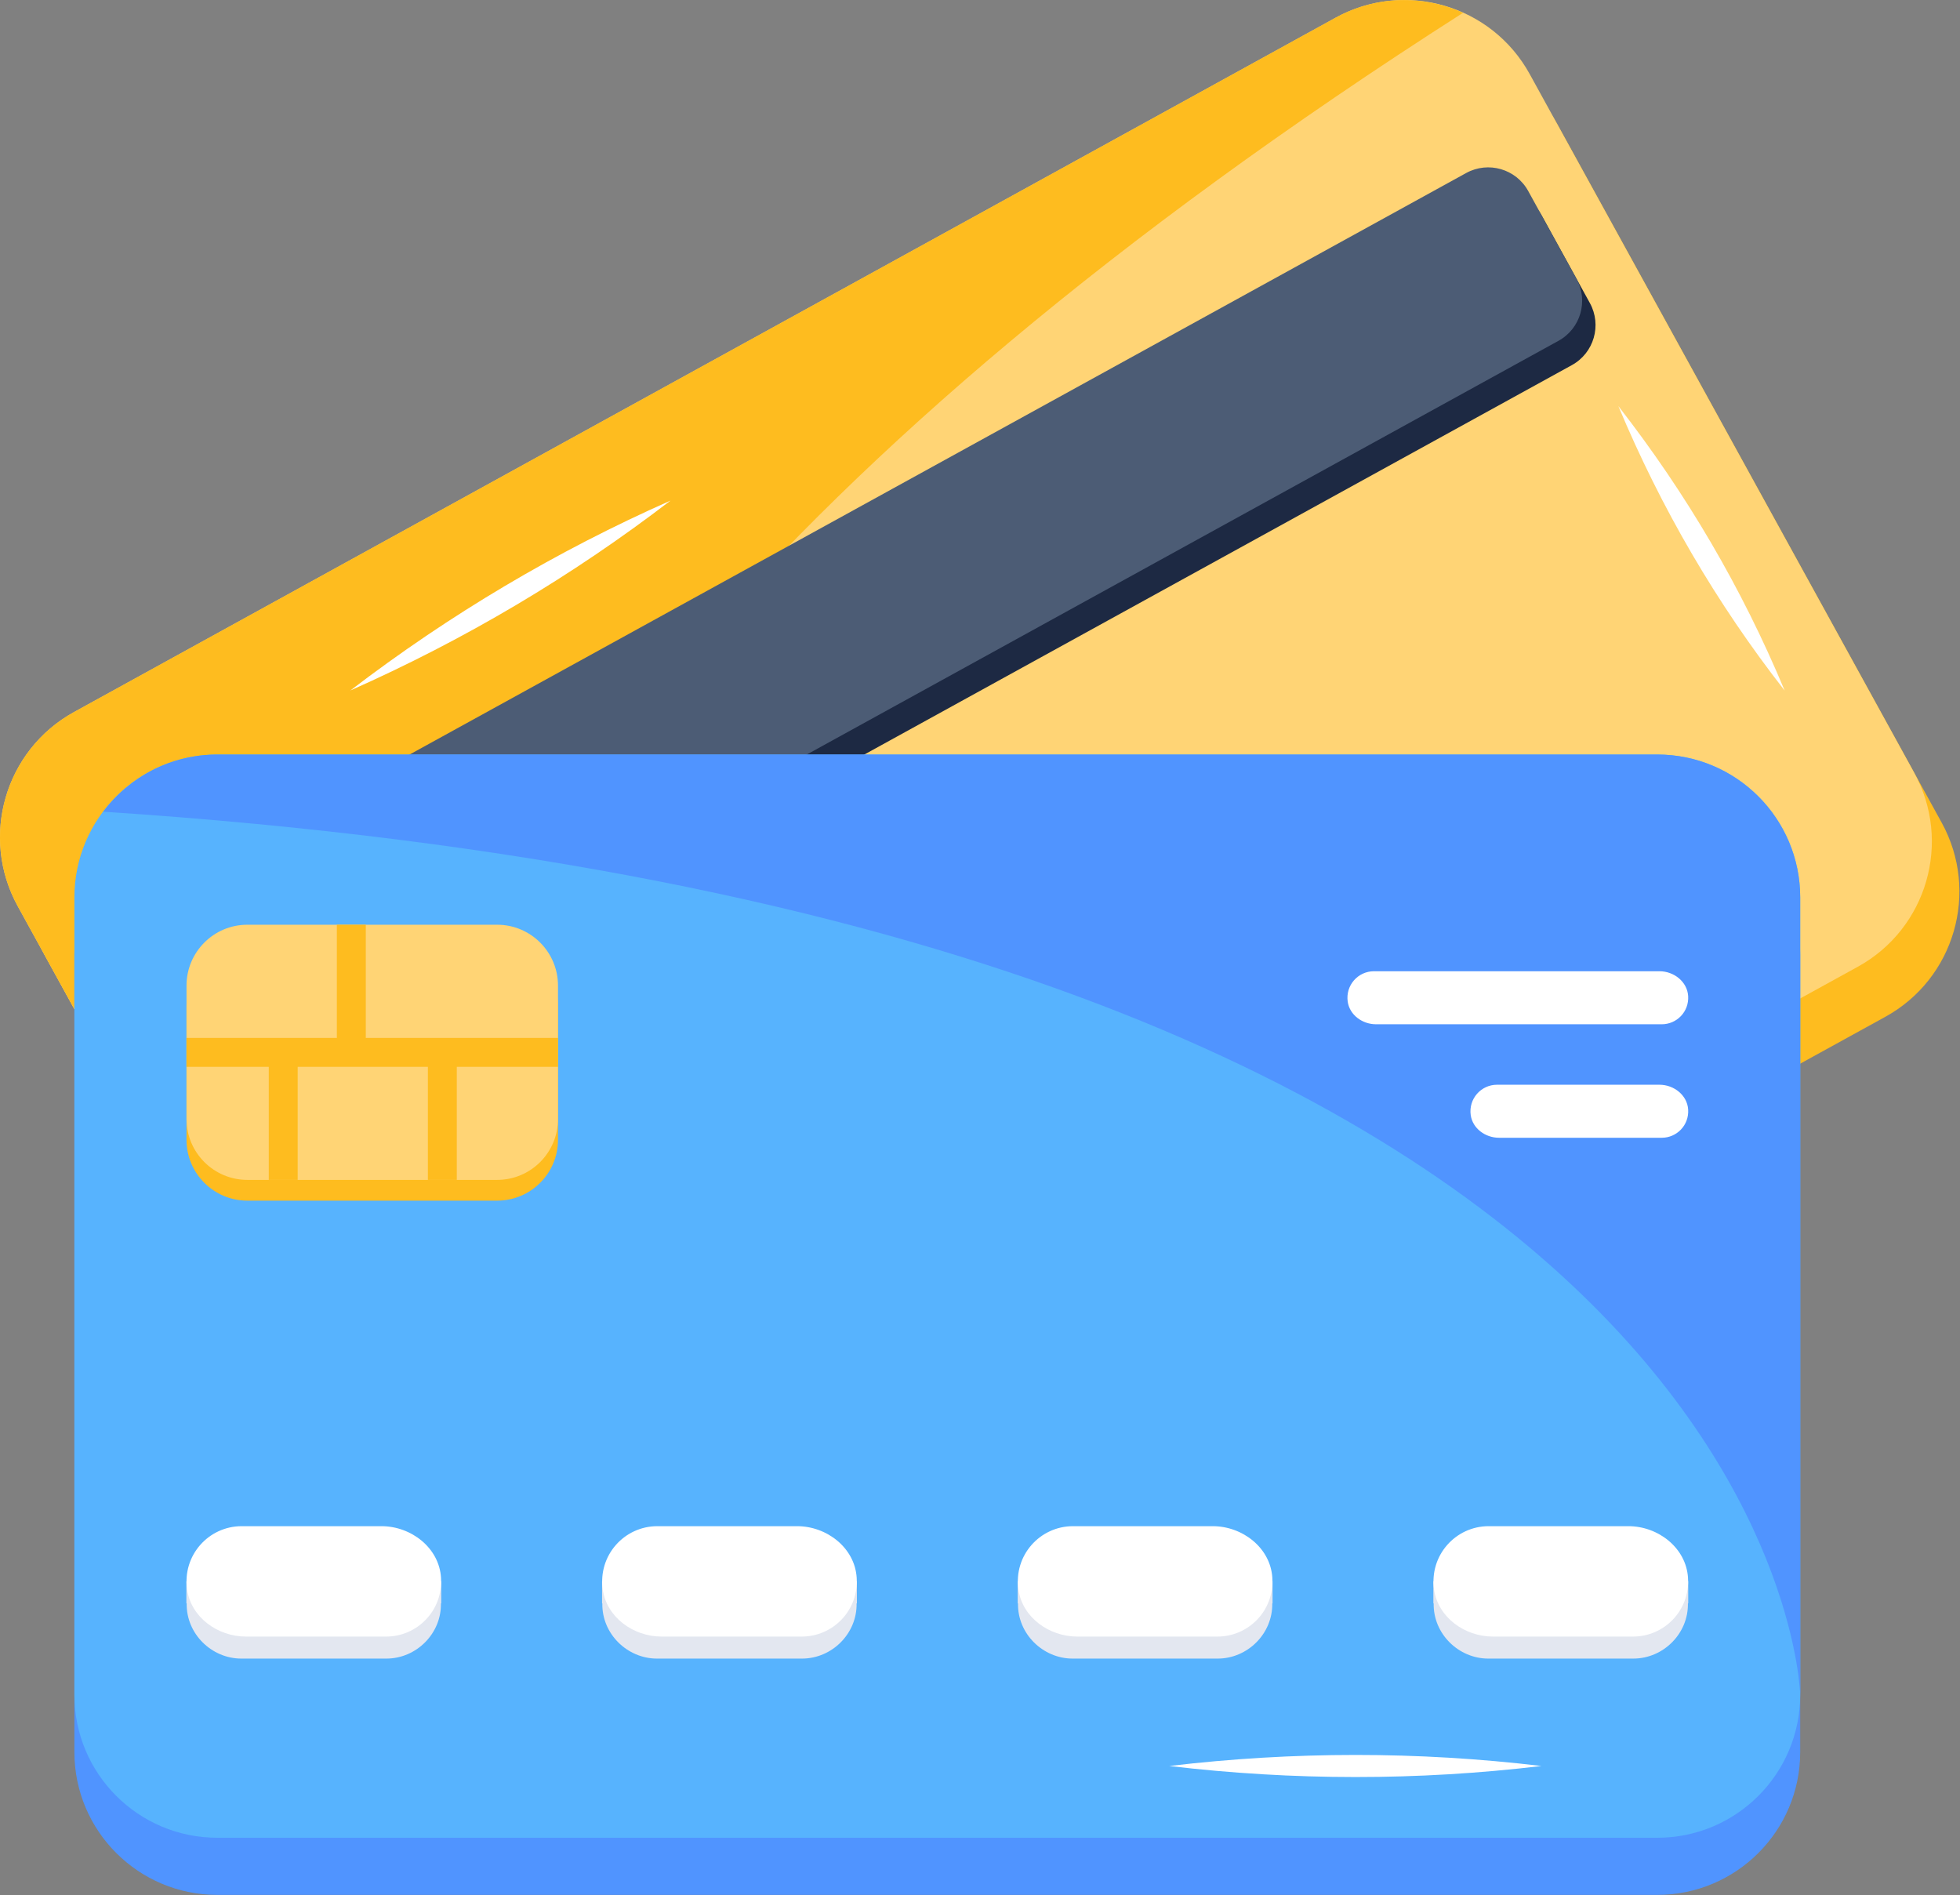
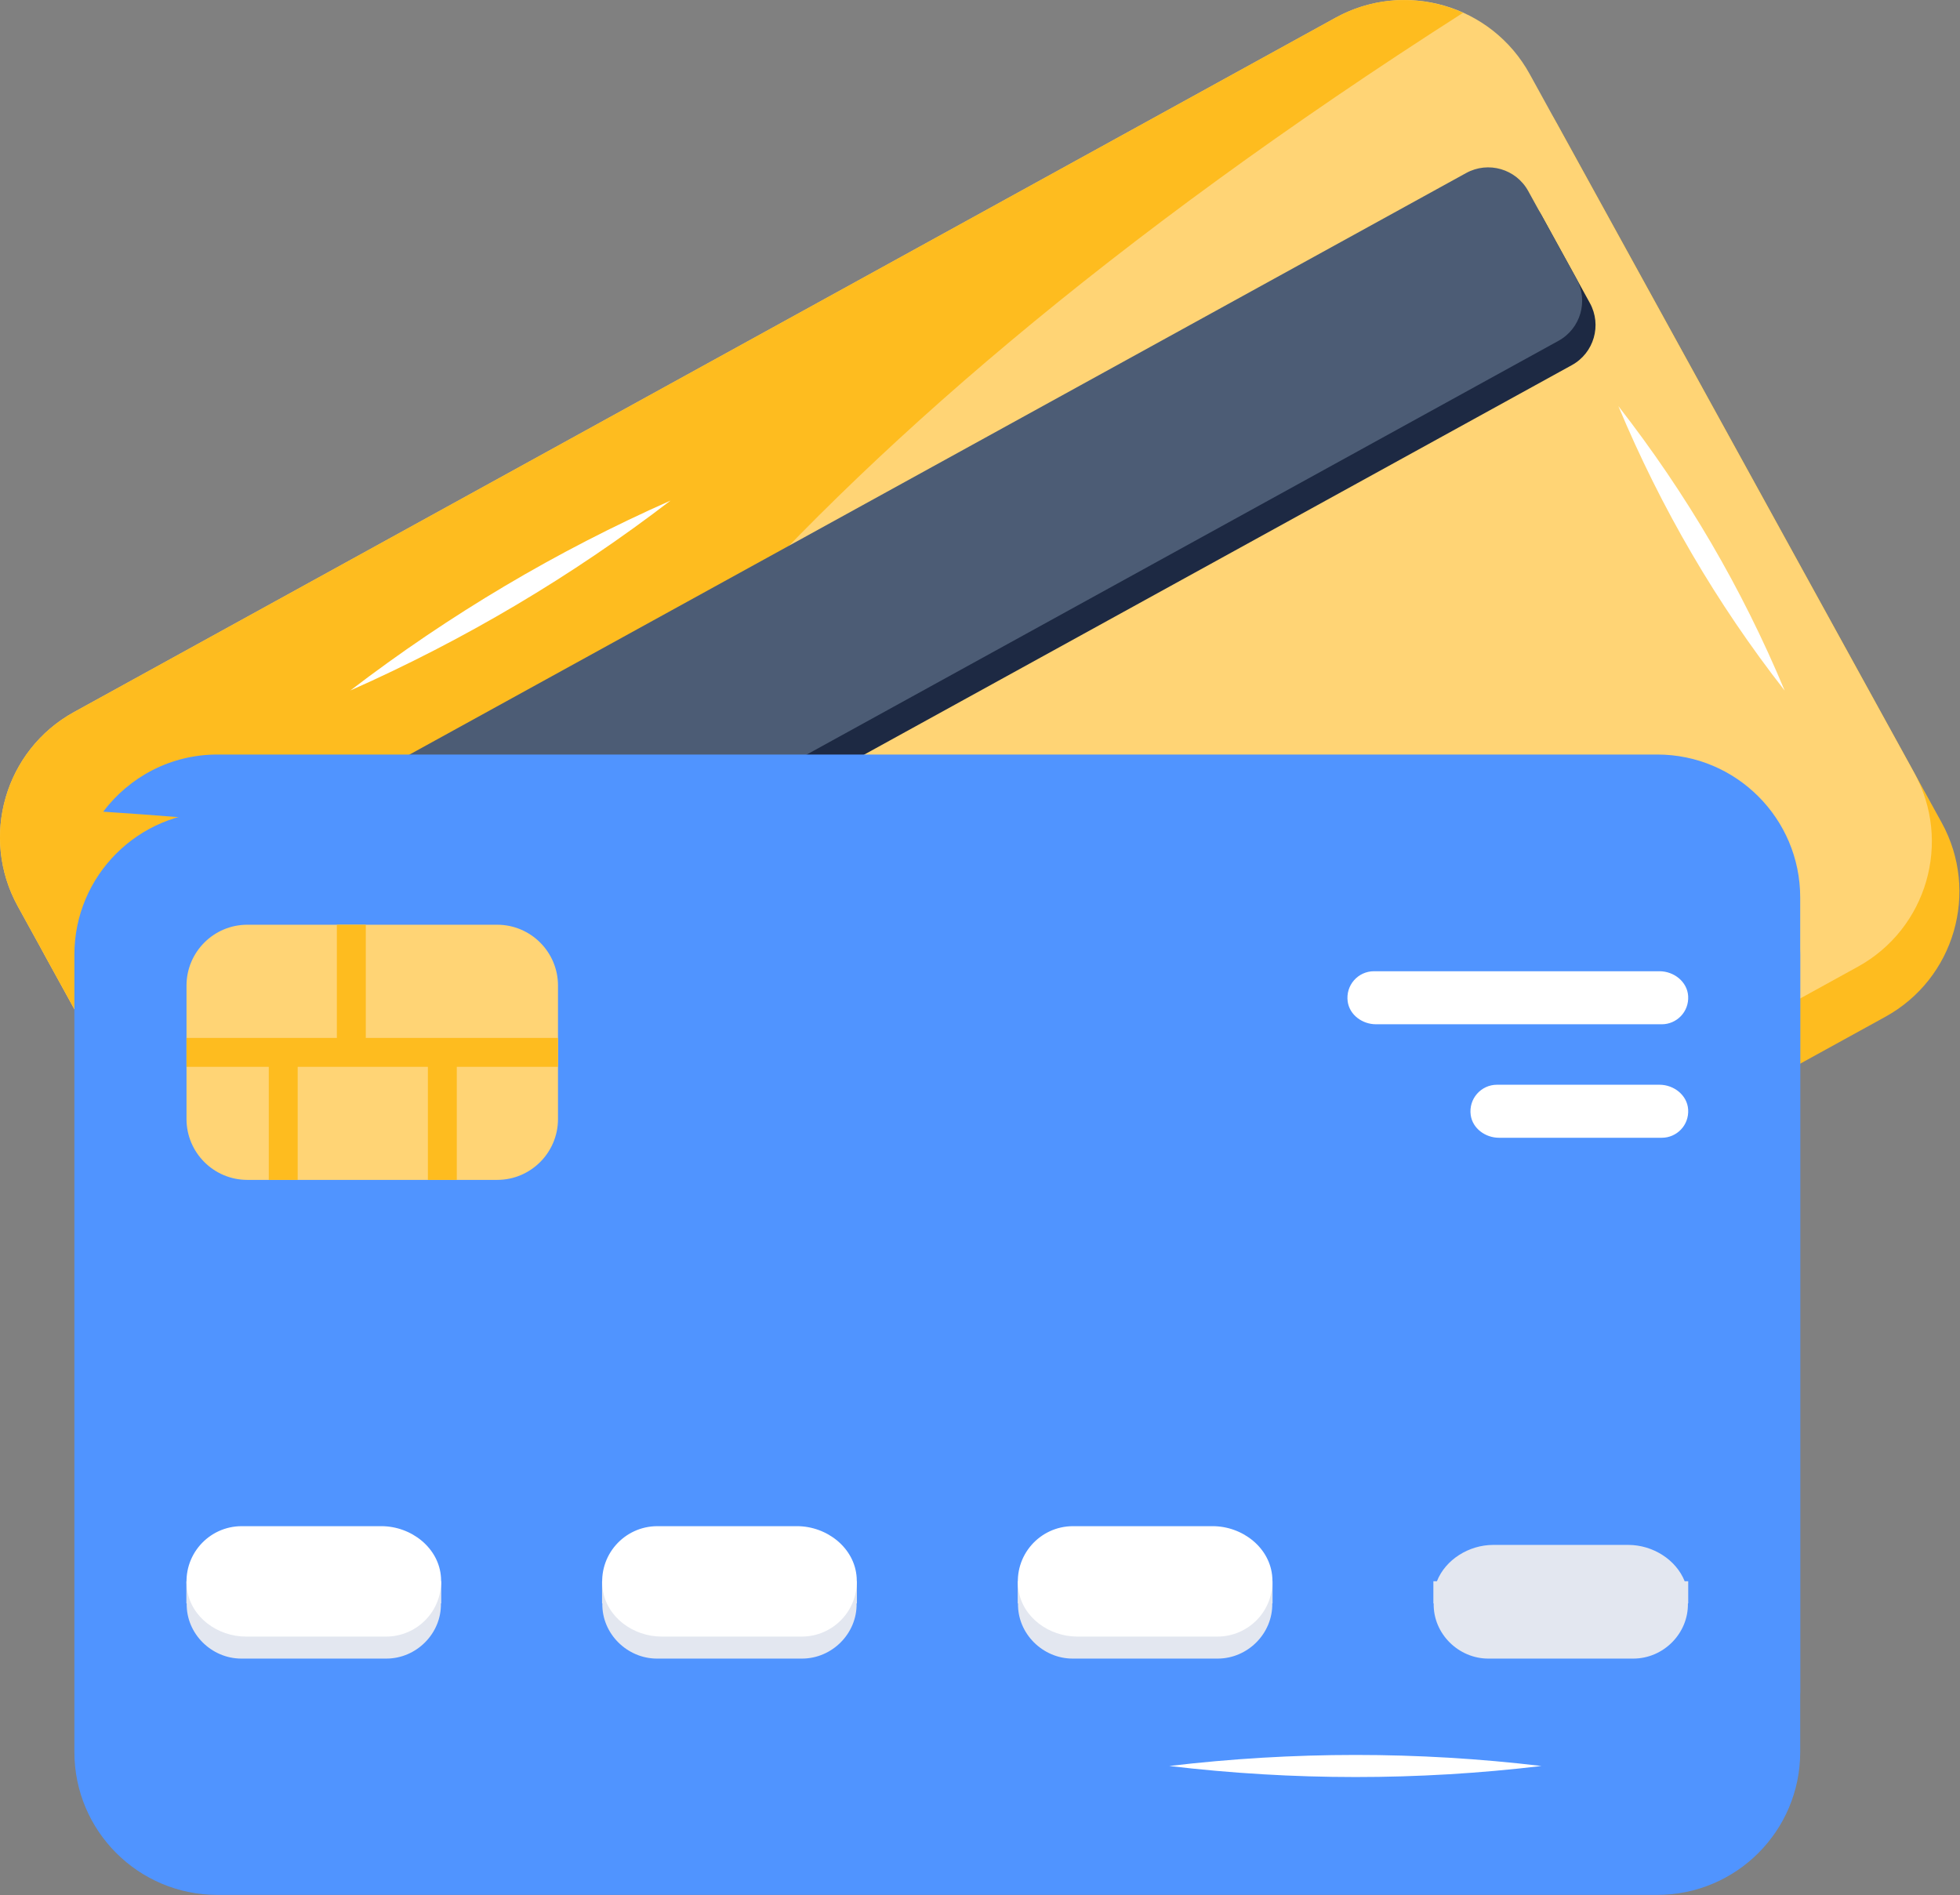
<svg xmlns="http://www.w3.org/2000/svg" width="100%" height="100%" viewBox="0 0 482 466" version="1.1" xml:space="preserve" style="fill-rule:evenodd;clip-rule:evenodd;stroke-linejoin:round;stroke-miterlimit:2;">
  <rect x="0" y="0" width="482" height="466" fill="#808080" stroke="none" />
  <g transform="matrix(1,0,0,1,-15.059,-23)">
    <g id="_x35_" transform="matrix(7.529,0,0,7.529,0,0)">
      <g>
        <g>
          <g>
            <g>
              <path d="M63.581,36.265L22.377,58.942C20.118,60.185 17.279,59.362 16.036,57.103L3.479,34.287C2.236,32.028 3.059,29.189 5.318,27.946L46.523,5.269C48.782,4.026 51.621,4.849 52.864,7.108L65.421,29.924C66.664,32.183 65.84,35.022 63.581,36.265Z" style="fill:rgb(254,188,31);fill-rule:nonzero;" />
            </g>
          </g>
          <g>
            <g>
              <path d="M62.682,34.63L21.477,57.307C19.218,58.55 16.379,57.727 15.136,55.468L2.579,32.652C1.336,30.393 2.16,27.554 4.419,26.311L45.623,3.634C47.882,2.391 50.721,3.214 51.964,5.473L64.521,28.289C65.764,30.548 64.941,33.387 62.682,34.63Z" style="fill:rgb(255,212,117);fill-rule:nonzero;" />
            </g>
          </g>
          <g>
            <g>
              <g>
                <path d="M45.623,3.634L4.419,26.311C2.16,27.554 1.336,30.393 2.579,32.652L15.136,55.468C15.136,55.468 3.436,33.092 49.789,3.472C48.497,2.891 46.959,2.899 45.623,3.634Z" style="fill:rgb(254,188,31);fill-rule:nonzero;" />
              </g>
            </g>
          </g>
          <g>
            <g>
              <path d="M6.27,35.45L7.847,38.315C8.244,39.037 9.152,39.301 9.874,38.903L53.342,14.98C54.064,14.583 54.327,13.675 53.93,12.953L52.353,10.088C51.956,9.366 51.048,9.103 50.326,9.5L6.858,33.423C6.136,33.82 5.873,34.728 6.27,35.45Z" style="fill:rgb(29,41,67);fill-rule:nonzero;" />
            </g>
          </g>
          <g>
            <g>
              <path d="M5.833,34.656L7.41,37.521C7.807,38.243 8.715,38.507 9.437,38.109L52.905,14.186C53.627,13.789 53.89,12.881 53.493,12.159L51.916,9.294C51.519,8.572 50.611,8.309 49.889,8.706L6.421,32.629C5.699,33.026 5.436,33.934 5.833,34.656Z" style="fill:rgb(76,92,117);fill-rule:nonzero;" />
            </g>
          </g>
        </g>
        <g>
          <g>
            <path d="M56.131,64.945L9.099,64.945C6.52,64.945 4.43,62.855 4.43,60.277L4.43,34.234C4.43,31.656 6.52,29.566 9.099,29.566L56.131,29.566C58.71,29.566 60.8,31.656 60.8,34.234L60.8,60.277C60.8,62.855 58.71,64.945 56.131,64.945Z" style="fill:rgb(80,148,255);fill-rule:nonzero;" />
          </g>
        </g>
        <g>
          <g>
-             <path d="M9.099,63.079L56.131,63.079C58.71,63.079 60.8,60.989 60.8,58.41L60.8,32.368C60.8,29.789 58.71,27.699 56.131,27.699L9.099,27.699C6.52,27.699 4.43,29.789 4.43,32.368L4.43,58.41C4.43,60.989 6.52,63.079 9.099,63.079Z" style="fill:rgb(87,179,254);fill-rule:nonzero;" />
-           </g>
+             </g>
        </g>
        <g>
          <g>
            <g>
              <path d="M9.099,27.699L56.131,27.699C58.71,27.699 60.8,29.789 60.8,32.368L60.8,58.41C60.8,58.41 60.262,33.166 5.371,29.566C6.223,28.434 7.573,27.699 9.099,27.699Z" style="fill:rgb(80,148,255);fill-rule:nonzero;" />
            </g>
          </g>
        </g>
        <g>
          <g>
            <g>
              <g>
                <path d="M57.142,54.7L57.142,55.424L57.132,55.424C57.151,56.404 56.334,57.227 55.348,57.227L50.611,57.227C49.644,57.227 48.808,56.419 48.828,55.424L48.818,55.424L48.818,54.7L48.934,54.7C49.213,53.996 49.975,53.514 50.775,53.514L55.184,53.514C55.985,53.514 56.746,53.996 57.026,54.7L57.142,54.7Z" style="fill:rgb(227,231,240);fill-rule:nonzero;" />
              </g>
            </g>
            <g>
              <g>
-                 <path d="M55.343,56.508L50.764,56.508C49.842,56.508 48.97,55.882 48.84,54.968C48.683,53.856 49.543,52.902 50.625,52.902L55.186,52.902C56.164,52.902 57.075,53.612 57.135,54.588C57.201,55.672 56.344,56.508 55.343,56.508Z" style="fill:white;fill-rule:nonzero;" />
-               </g>
+                 </g>
            </g>
          </g>
          <g>
            <g>
              <g>
                <path d="M43.565,54.7L43.565,55.424L43.556,55.424C43.574,56.404 42.757,57.227 41.772,57.227L37.035,57.227C36.067,57.227 35.232,56.419 35.251,55.424L35.241,55.424L35.241,54.7L35.357,54.7C35.637,53.996 36.399,53.514 37.199,53.514L41.608,53.514C42.408,53.514 43.17,53.996 43.45,54.7L43.565,54.7Z" style="fill:rgb(227,231,240);fill-rule:nonzero;" />
              </g>
            </g>
            <g>
              <g>
                <path d="M41.767,56.508L37.188,56.508C36.265,56.508 35.393,55.882 35.264,54.968C35.106,53.856 35.966,52.902 37.048,52.902L41.609,52.902C42.588,52.902 43.499,53.612 43.558,54.588C43.625,55.672 42.767,56.508 41.767,56.508Z" style="fill:white;fill-rule:nonzero;" />
              </g>
            </g>
          </g>
          <g>
            <g>
              <g>
                <path d="M29.989,54.7L29.989,55.424L29.979,55.424C29.998,56.404 29.181,57.227 28.195,57.227L23.458,57.227C22.49,57.227 21.655,56.419 21.674,55.424L21.665,55.424L21.665,54.7L21.781,54.7C22.06,53.996 22.822,53.514 23.622,53.514L28.031,53.514C28.832,53.514 29.593,53.996 29.873,54.7L29.989,54.7Z" style="fill:rgb(227,231,240);fill-rule:nonzero;" />
              </g>
            </g>
            <g>
              <g>
                <path d="M28.19,56.508L23.611,56.508C22.689,56.508 21.817,55.882 21.687,54.968C21.53,53.856 22.39,52.902 23.472,52.902L28.033,52.902C29.011,52.902 29.922,53.612 29.982,54.588C30.048,55.672 29.191,56.508 28.19,56.508Z" style="fill:white;fill-rule:nonzero;" />
              </g>
            </g>
          </g>
          <g>
            <g>
              <g>
                <path d="M16.412,54.7L16.412,55.424L16.402,55.424C16.421,56.404 15.604,57.227 14.619,57.227L9.882,57.227C8.914,57.227 8.079,56.419 8.098,55.424L8.088,55.424L8.088,54.7L8.204,54.7C8.484,53.996 9.245,53.514 10.046,53.514L14.455,53.514C15.255,53.514 16.017,53.996 16.296,54.7L16.412,54.7Z" style="fill:rgb(227,231,240);fill-rule:nonzero;" />
              </g>
            </g>
            <g>
              <g>
                <path d="M14.614,56.508L10.035,56.508C9.112,56.508 8.24,55.882 8.111,54.968C7.953,53.856 8.813,52.902 9.895,52.902L14.456,52.902C15.435,52.902 16.346,53.612 16.405,54.588C16.471,55.672 15.614,56.508 14.614,56.508Z" style="fill:white;fill-rule:nonzero;" />
              </g>
            </g>
          </g>
        </g>
        <g>
          <g>
            <g>
-               <path d="M8.092,35.926L8.092,40.282C8.092,41.38 8.982,42.27 10.08,42.27L18.238,42.27C19.336,42.27 20.226,41.38 20.226,40.282L20.226,35.926C20.226,34.828 19.336,33.937 18.238,33.937L10.08,33.937C8.982,33.937 8.092,34.828 8.092,35.926Z" style="fill:rgb(254,188,31);fill-rule:nonzero;" />
-             </g>
+               </g>
          </g>
          <g>
            <g>
              <path d="M8.092,35.247L8.092,39.603C8.092,40.701 8.982,41.592 10.08,41.592L18.238,41.592C19.336,41.592 20.226,40.701 20.226,39.603L20.226,35.247C20.226,34.149 19.336,33.258 18.238,33.258L10.08,33.258C8.982,33.258 8.092,34.149 8.092,35.247Z" style="fill:rgb(255,212,117);fill-rule:nonzero;" />
            </g>
          </g>
        </g>
        <g>
          <g>
            <g>
              <path d="M13.948,36.955L13.948,33.258L13.003,33.258L13.003,36.955L8.092,36.955L8.092,37.899L10.779,37.899L10.779,41.592L11.723,41.592L11.723,37.899L15.976,37.899L15.976,41.592L16.92,41.592L16.92,37.899L20.226,37.899L20.226,36.955L13.948,36.955Z" style="fill:rgb(254,188,31);fill-rule:nonzero;" />
            </g>
          </g>
        </g>
        <g>
          <g>
            <g>
              <g>
                <path d="M56.28,40.216L50.962,40.216C50.519,40.216 50.101,39.916 50.038,39.477C49.963,38.943 50.376,38.485 50.895,38.484L56.204,38.484C56.674,38.484 57.111,38.825 57.14,39.294C57.172,39.815 56.76,40.216 56.28,40.216Z" style="fill:white;fill-rule:nonzero;" />
              </g>
            </g>
          </g>
          <g>
            <g>
              <g>
                <path d="M56.28,36.509L46.944,36.509C46.501,36.509 46.083,36.208 46.02,35.77C45.945,35.235 46.358,34.777 46.877,34.777L56.204,34.777C56.674,34.777 57.111,35.118 57.14,35.587C57.172,36.107 56.76,36.509 56.28,36.509Z" style="fill:white;fill-rule:nonzero;" />
              </g>
            </g>
          </g>
        </g>
      </g>
      <g>
        <g>
          <path d="M54.861,16.32C57.083,19.172 58.9,22.272 60.292,25.61C58.066,22.76 56.256,19.656 54.861,16.32Z" style="fill:white;fill-rule:nonzero;" />
        </g>
      </g>
      <g>
        <g>
          <path d="M13.444,25.607C16.683,23.129 20.171,21.056 23.901,19.405C20.664,21.887 17.172,23.953 13.444,25.607Z" style="fill:white;fill-rule:nonzero;" />
        </g>
      </g>
      <g>
        <g>
          <path d="M40.192,60.735C44.242,60.256 48.299,60.252 52.349,60.735C48.299,61.218 44.242,61.214 40.192,60.735Z" style="fill:white;fill-rule:nonzero;" />
        </g>
      </g>
    </g>
  </g>
</svg>